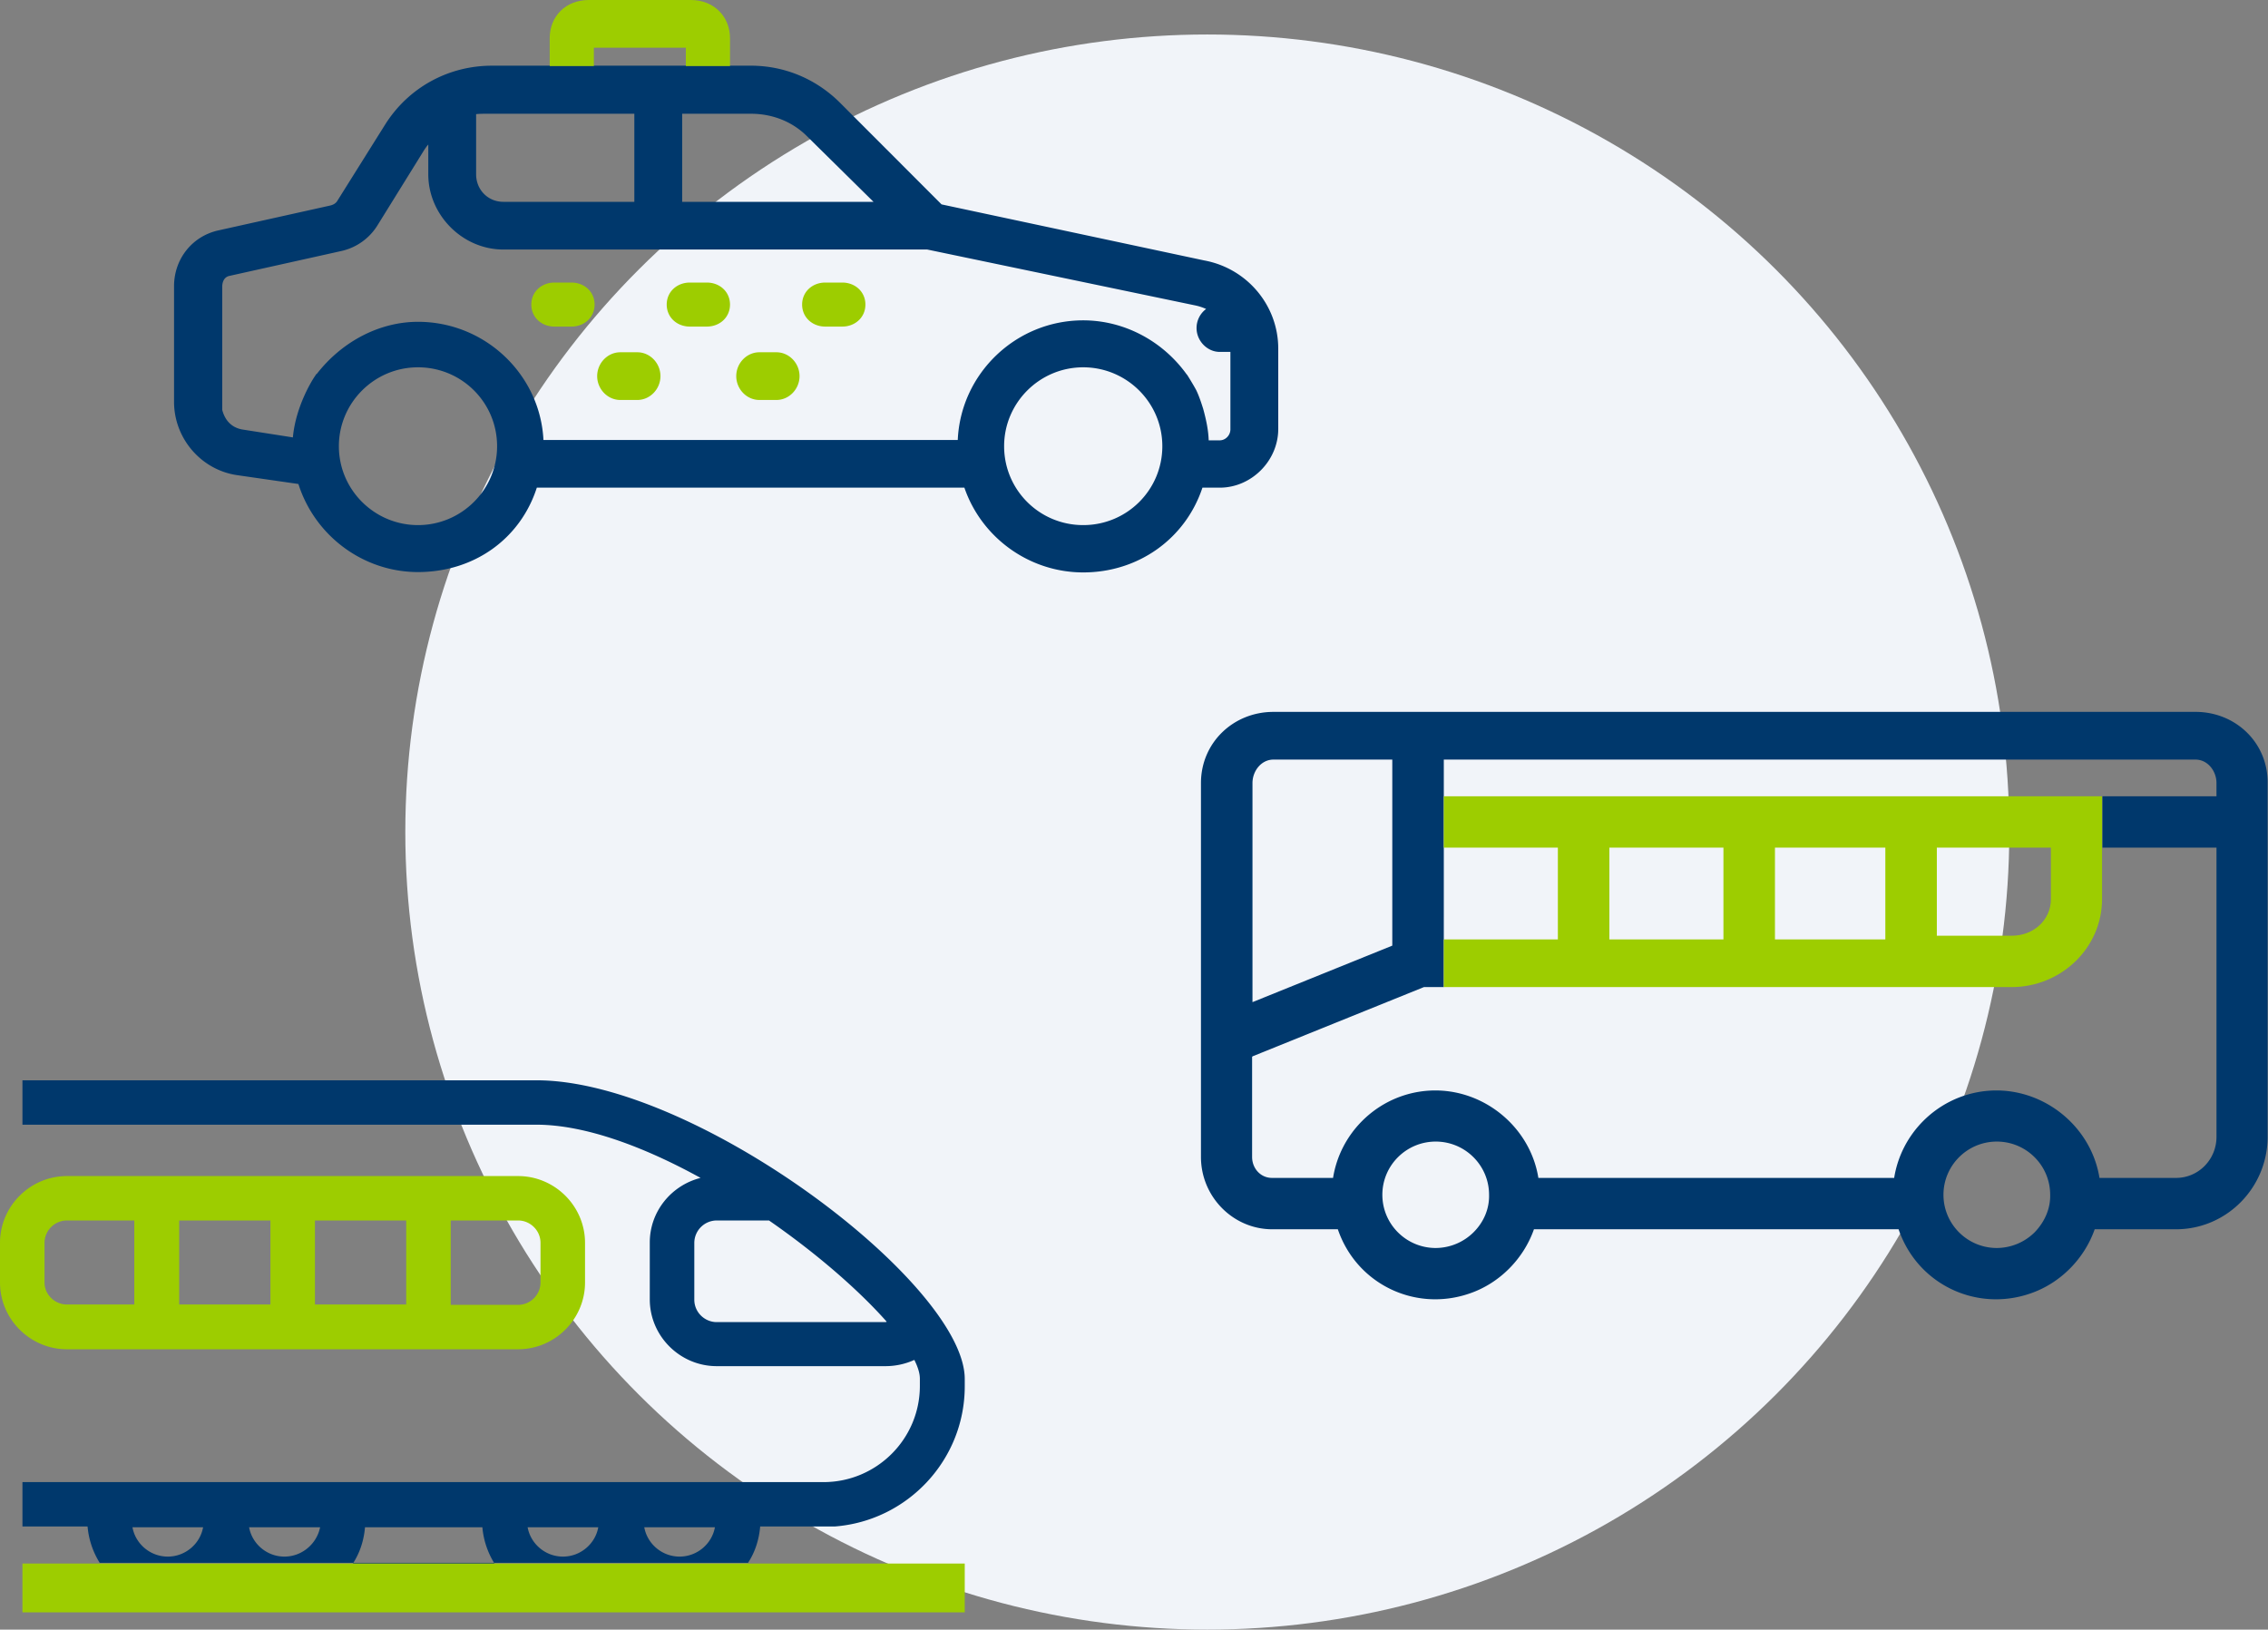
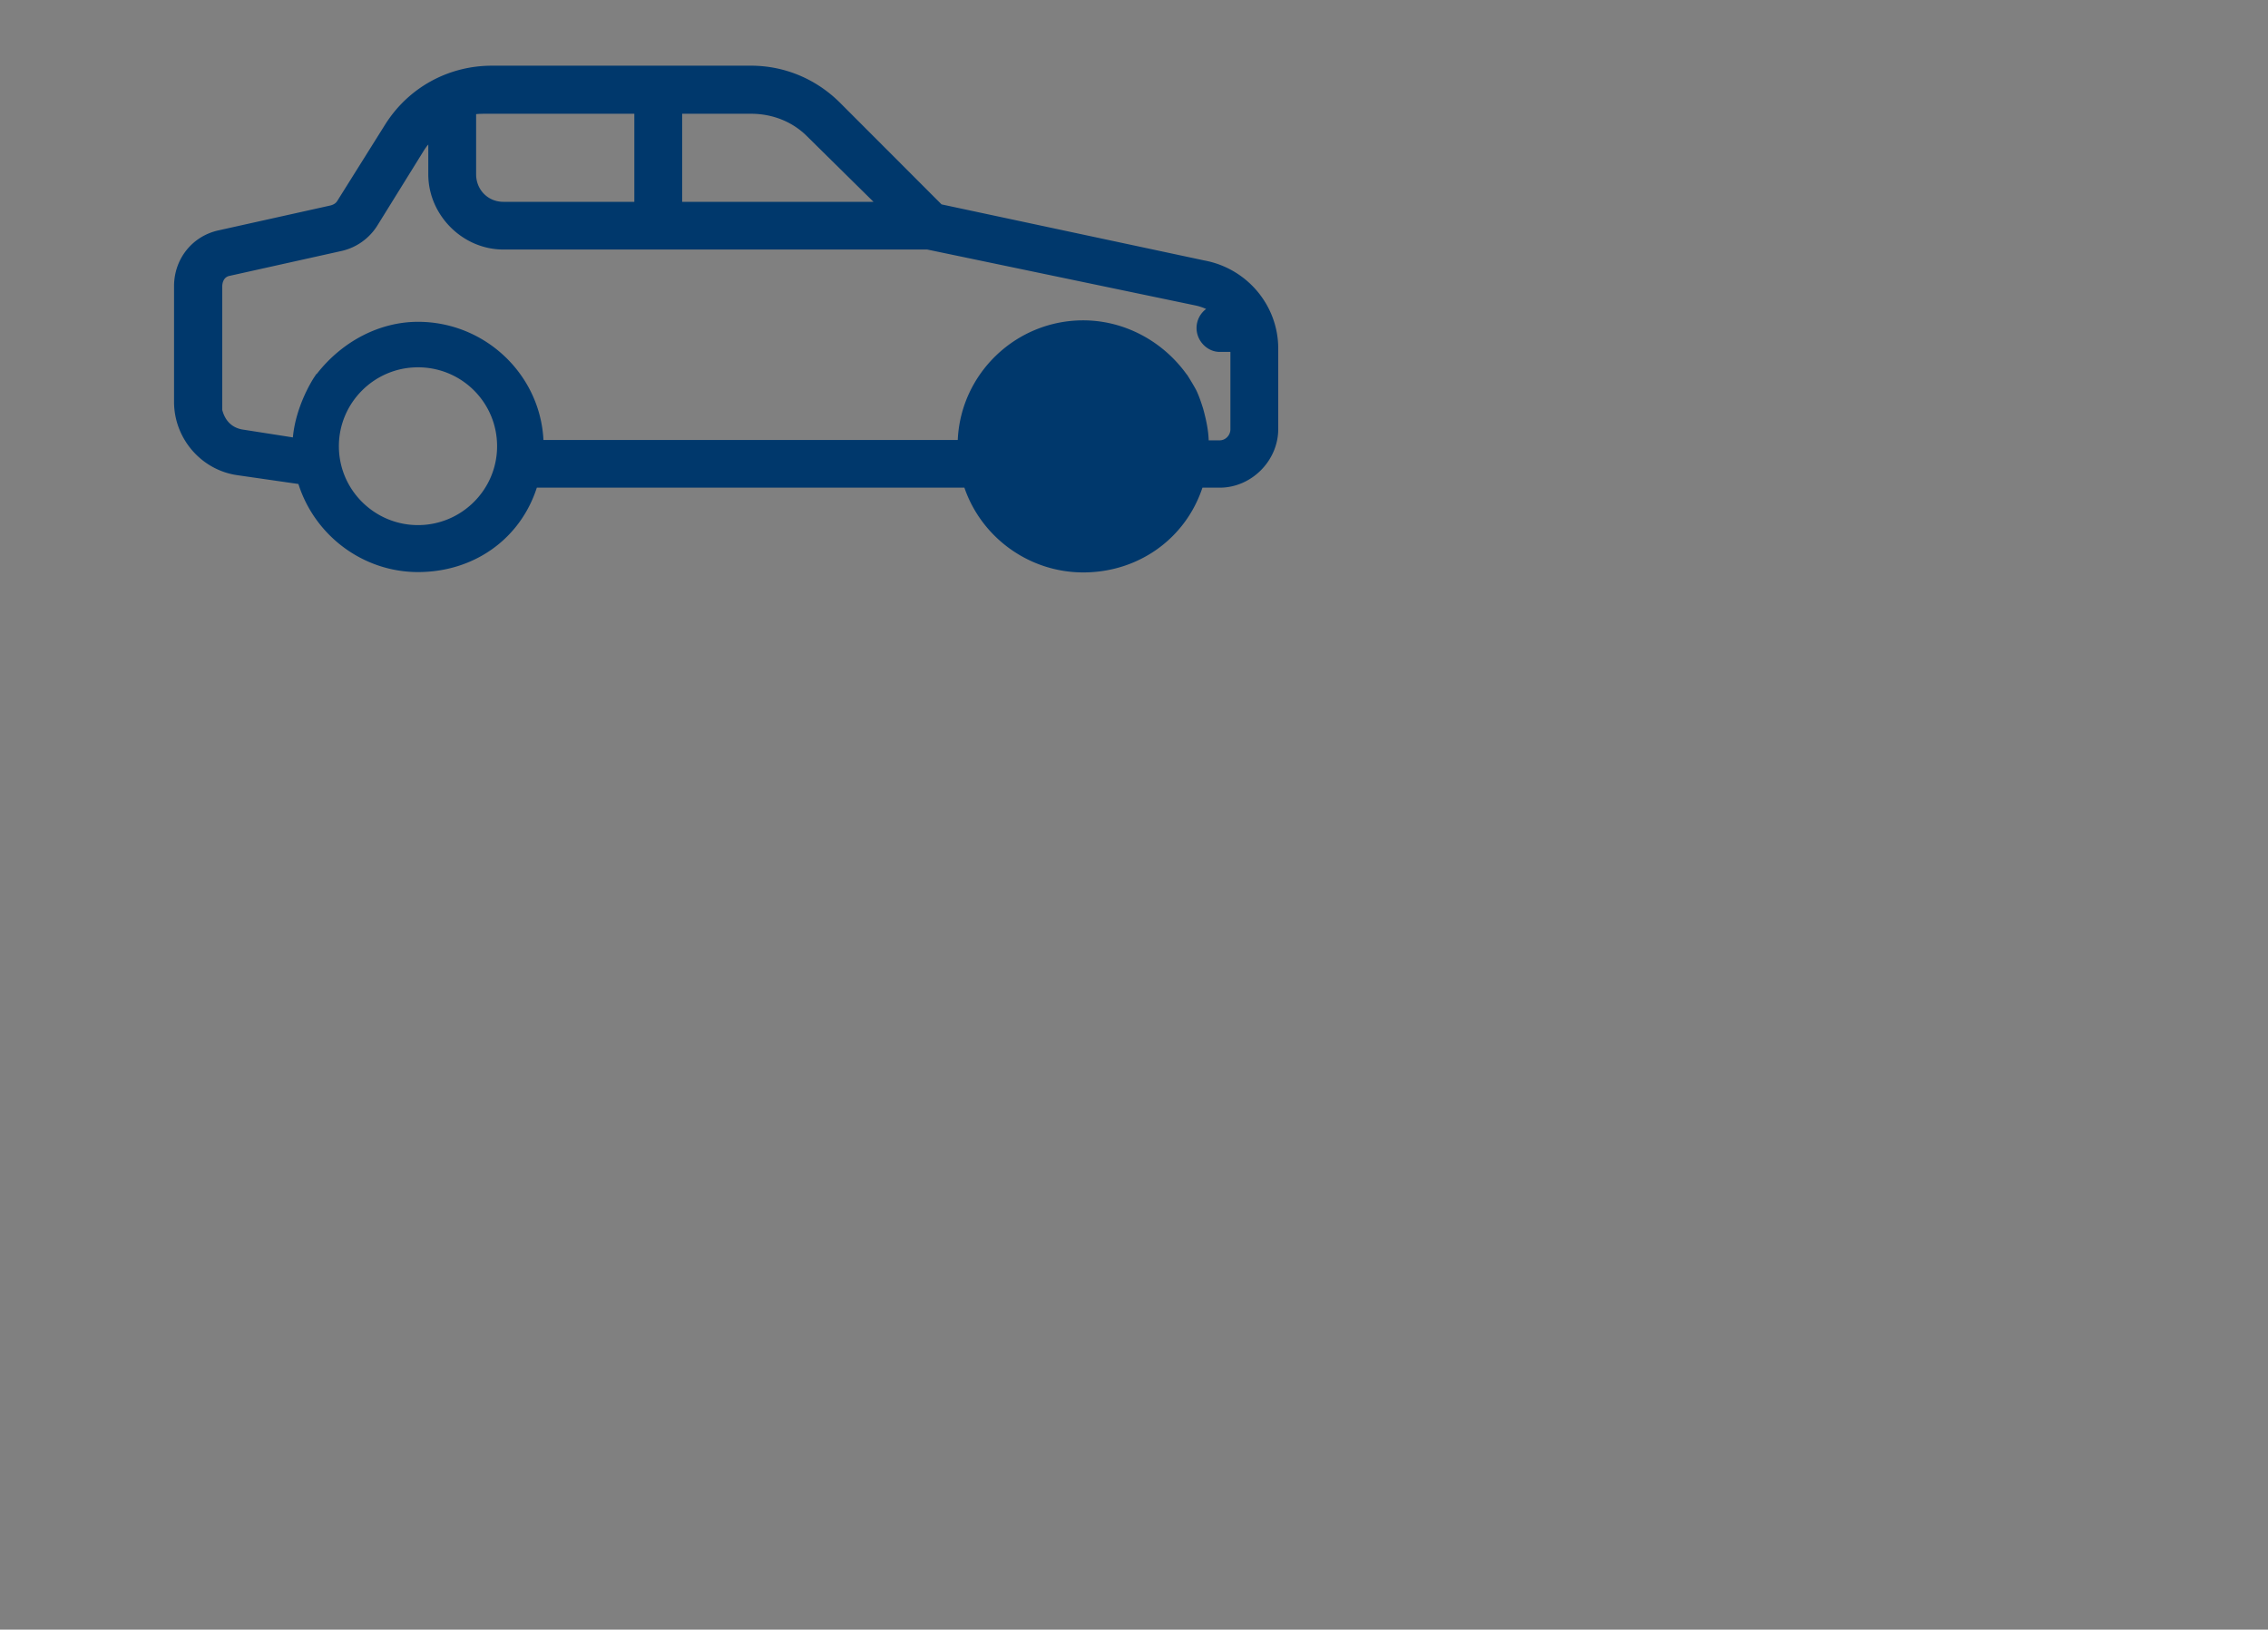
<svg xmlns="http://www.w3.org/2000/svg" width="263" height="189" preserveAspectRatio="none" viewBox="0 0 263 189" fill="none">
  <rect x="0" y="0" width="263" height="189" fill="#808080" stroke="none" />
-   <ellipse cx="140" cy="96.5" rx="93" ry="92.5" fill="#F1F4F9" />
-   <path d="M254.594 82.563H147.671c-4.651 0-8.406 3.574-8.406 8.256v43.366c0 4.597 3.712 8.384 8.278 8.384h7.594c2.176 6.384 9.003 9.618 15.275 7.448 3.499-1.192 6.272-4.043 7.467-7.448h42.283c2.176 6.384 9.003 9.618 15.275 7.448 3.499-1.192 6.272-4.043 7.467-7.448h9.429c5.888 0 10.624-4.851 10.624-10.724V90.819c.043-4.682-3.712-8.257-8.363-8.257zm-109.355 8.256c0-1.405 1.024-2.724 2.432-2.724h13.781v21.577l-16.213 6.554V90.819zm25.643 52.091a6.274 6.274 0 01-4.395 1.83c-3.414 0-6.187-2.766-6.187-6.171 0-3.405 2.773-6.171 6.187-6.171 3.413 0 6.187 2.766 6.187 6.171.042 1.66-.64 3.192-1.792 4.341zm65.067 0a6.272 6.272 0 01-4.395 1.83c-3.413 0-6.187-2.766-6.187-6.171 0-3.405 2.774-6.171 6.187-6.171 3.414 0 6.187 2.766 6.187 6.171.043 1.66-.683 3.192-1.792 4.341zm21.077-50.56H243.8v5.959h13.226v33.536c0 2.638-2.09 4.766-4.693 4.766h.043-8.918c-1.024-6.383-7.21-11.022-13.781-10.001-5.163.809-9.216 4.894-10.027 10.001h-41.259c-1.024-6.383-7.211-11.022-13.782-10.001-5.162.809-9.216 4.894-10.026 10.001H147.5c-1.323 0-2.304-1.106-2.304-2.426v-11.618s.085-.085.128-.085l19.797-8.001h2.518-.214V98.309h.086-.086V88.095h87.169c1.408 0 2.432 1.32 2.432 2.724v1.532zM62.209 125.291H2.603v5.149h59.606c5.632 0 12.459 2.554 19.03 6.171-3.371.851-5.889 3.873-5.889 7.49v6.597c0 4.255 3.5 7.745 7.766 7.745H102.7a8.07 8.07 0 003.328-.723c.427.851.64 1.574.64 2.17v.851c0 6.171-5.035 11.151-11.179 11.151H2.603v5.149h7.552a9.506 9.506 0 001.408 4.213h75.18c.81-1.234 1.28-2.681 1.407-4.213h8.62c8.447-.638 15.103-7.703 15.103-16.257v-.851c0-11.023-31.19-34.642-49.664-34.642zm40.491 28.045H83.116c-1.408 0-2.603-1.149-2.603-2.596v-6.596a2.61 2.61 0 012.603-2.596h6.058c5.59 3.872 10.454 8.128 13.654 11.746-.043 0-.085.042-.128.042zm-83.244 27.195c-2.047 0-3.754-1.49-4.095-3.405h8.191c-.34 1.915-2.047 3.405-4.096 3.405zm13.526 0c-2.048 0-3.755-1.49-4.096-3.405h8.235c-.384 1.915-2.091 3.405-4.139 3.405zm7.936.808c.81-1.234 1.28-2.681 1.408-4.213h13.61a9.506 9.506 0 001.409 4.213H40.918zm24.363-.808c-2.048 0-3.755-1.49-4.096-3.405h8.192c-.341 1.915-2.048 3.405-4.096 3.405zm13.525 0c-2.048 0-3.754-1.49-4.096-3.405h8.193c-.342 1.915-2.049 3.405-4.097 3.405z" fill="#00386C" />
-   <path d="M60.075 156.486c4.267 0 7.766-3.49 7.766-7.746v-4.596c0-4.256-3.499-7.746-7.766-7.746H7.765c-4.266 0-7.765 3.49-7.765 7.746v4.596c0 4.256 3.499 7.746 7.765 7.746h52.31zm-7.808-14.938h7.808c1.408 0 2.603 1.149 2.603 2.596v4.596a2.61 2.61 0 01-2.603 2.596h-7.808v-9.788zm-15.744 0h10.581v9.746H36.523v-9.746zm-15.744 0H31.36v9.746H20.78v-9.746zM5.163 148.74v-4.596a2.61 2.61 0 012.602-2.596h7.808v9.746H7.765c-1.408 0-2.602-1.149-2.602-2.554zm106.71 32.599H2.603V187h109.27v-5.661zM64.3 37.877c-1.494 0-2.688-1.065-2.688-2.554 0-1.49 1.194-2.553 2.688-2.553h1.962c1.494 0 2.688 1.063 2.688 2.553s-1.194 2.553-2.688 2.553H64.3zm15.701 0c-1.493 0-2.688-1.065-2.688-2.554 0-1.49 1.195-2.553 2.688-2.553h1.963c1.493 0 2.688 1.063 2.688 2.553s-1.195 2.553-2.688 2.553h-1.963zm15.702 0c-1.493 0-2.688-1.065-2.688-2.554 0-1.49 1.195-2.553 2.688-2.553h1.963c1.493 0 2.688 1.063 2.688 2.553s-1.195 2.553-2.688 2.553h-1.963zm-23.766 8.511c-1.494 0-2.688-1.277-2.688-2.766 0-1.49 1.194-2.767 2.688-2.767h1.962c1.494 0 2.689 1.277 2.689 2.767s-1.195 2.766-2.689 2.766h-1.962zm16.128 0c-1.493 0-2.688-1.277-2.688-2.766 0-1.49 1.195-2.767 2.688-2.767h1.963c1.493 0 2.688 1.277 2.688 2.767s-1.195 2.766-2.688 2.766h-1.963z" fill="#9DCD00" />
-   <path d="M139.692 30.216l-30.507-6.511-11.776-11.789c-2.773-2.766-6.443-4.298-10.325-4.298H57.046c-5.077 0-9.685 2.553-12.373 6.809l-5.547 8.852c-.17.298-.47.468-.81.553l-13.014 2.894c-3.03.681-5.12 3.32-5.12 6.47V46.6c0 4.256 3.157 7.916 7.338 8.511l7.083 1.022c1.92 6.043 7.552 10.214 13.867 10.214 6.485 0 11.861-3.83 13.781-9.789h49.58c2.005 5.83 7.552 9.831 13.781 9.831 6.4 0 11.861-3.915 13.824-9.83h2.006c3.669 0 6.784-3.107 6.784-6.81v-9.32c0-4.98-3.584-9.278-8.534-10.214zM79.105 13.193h7.979c2.517 0 4.821.936 6.485 2.596l7.723 7.618H79.105V13.193zm-23.894.042c.427-.042.854-.042 1.28-.042h17.067v10.214h-15.19c-1.791 0-3.157-1.405-3.157-3.192v-6.98zM48.47 60.9c-5.035 0-9.173-4.085-9.173-9.15 0-5.022 4.096-9.15 9.173-9.15s9.173 4.086 9.173 9.15c0 5.065-4.138 9.15-9.173 9.15zm77.142 0c-5.077 0-9.173-4.085-9.173-9.15 0-5.022 4.096-9.15 9.173-9.15 5.035 0 9.173 4.086 9.173 9.15 0 5.065-4.096 9.15-9.173 9.15zm17.067-11.107c0 .68-.555 1.276-1.237 1.276h-1.28c-.043-1.149-.256-2.255-.641-3.66-.042-.127-.426-1.404-.81-2.17-.342-.638-1.024-1.745-1.067-1.787l-.043-.043c-2.816-3.915-7.296-6.256-11.989-6.256-7.808 0-14.208 6.17-14.549 13.874H63.019c-.384-7.618-6.784-13.704-14.55-13.704-4.437 0-8.788 2.256-11.733 6.043h-.042l-.256.383c-.086.128-2.134 3.235-2.475 6.98l-5.717-.894c-1.28-.17-2.134-.979-2.475-2.298v-14.3c0-.297.085-1.063.81-1.234l13.014-2.893a6.619 6.619 0 004.181-2.98l5.462-8.81c.128-.17.256-.382.427-.552v3.447c0 4.724 3.968 8.724 8.704 8.724h49.152l31.019 6.47a6.03 6.03 0 011.323.425 2.758 2.758 0 00-1.109 2.213c0 1.49 1.237 2.766 2.688 2.766h1.237v8.98z" fill="#00386C" />
-   <path d="M84.652 4.426V7.66h-5.12V5.533H68.865V7.66h-5.12V4.426C63.745 1.873 65.622 0 68.268 0h11.861c2.603 0 4.523 1.873 4.523 4.426zm82.773 87.925v5.958h13.227v10.64h-13.227v-.341 5.873h65.836c5.717 0 10.496-4.511 10.496-10.214V92.351h-76.332zm32.427 16.598h-13.226v-10.64h13.226v10.64zm18.774 0h-12.8v-10.64h12.8v10.64zm19.2-4.682c0 2.469-2.048 4.256-4.523 4.256h-8.704V98.309h13.227v5.958z" fill="#9DCD00" />
+   <path d="M139.692 30.216l-30.507-6.511-11.776-11.789c-2.773-2.766-6.443-4.298-10.325-4.298H57.046c-5.077 0-9.685 2.553-12.373 6.809l-5.547 8.852c-.17.298-.47.468-.81.553l-13.014 2.894c-3.03.681-5.12 3.32-5.12 6.47V46.6c0 4.256 3.157 7.916 7.338 8.511l7.083 1.022c1.92 6.043 7.552 10.214 13.867 10.214 6.485 0 11.861-3.83 13.781-9.789h49.58c2.005 5.83 7.552 9.831 13.781 9.831 6.4 0 11.861-3.915 13.824-9.83h2.006c3.669 0 6.784-3.107 6.784-6.81v-9.32c0-4.98-3.584-9.278-8.534-10.214zM79.105 13.193h7.979c2.517 0 4.821.936 6.485 2.596l7.723 7.618H79.105V13.193zm-23.894.042c.427-.042.854-.042 1.28-.042h17.067v10.214h-15.19c-1.791 0-3.157-1.405-3.157-3.192v-6.98zM48.47 60.9c-5.035 0-9.173-4.085-9.173-9.15 0-5.022 4.096-9.15 9.173-9.15s9.173 4.086 9.173 9.15c0 5.065-4.138 9.15-9.173 9.15zm77.142 0zm17.067-11.107c0 .68-.555 1.276-1.237 1.276h-1.28c-.043-1.149-.256-2.255-.641-3.66-.042-.127-.426-1.404-.81-2.17-.342-.638-1.024-1.745-1.067-1.787l-.043-.043c-2.816-3.915-7.296-6.256-11.989-6.256-7.808 0-14.208 6.17-14.549 13.874H63.019c-.384-7.618-6.784-13.704-14.55-13.704-4.437 0-8.788 2.256-11.733 6.043h-.042l-.256.383c-.086.128-2.134 3.235-2.475 6.98l-5.717-.894c-1.28-.17-2.134-.979-2.475-2.298v-14.3c0-.297.085-1.063.81-1.234l13.014-2.893a6.619 6.619 0 004.181-2.98l5.462-8.81c.128-.17.256-.382.427-.552v3.447c0 4.724 3.968 8.724 8.704 8.724h49.152l31.019 6.47a6.03 6.03 0 011.323.425 2.758 2.758 0 00-1.109 2.213c0 1.49 1.237 2.766 2.688 2.766h1.237v8.98z" fill="#00386C" />
</svg>